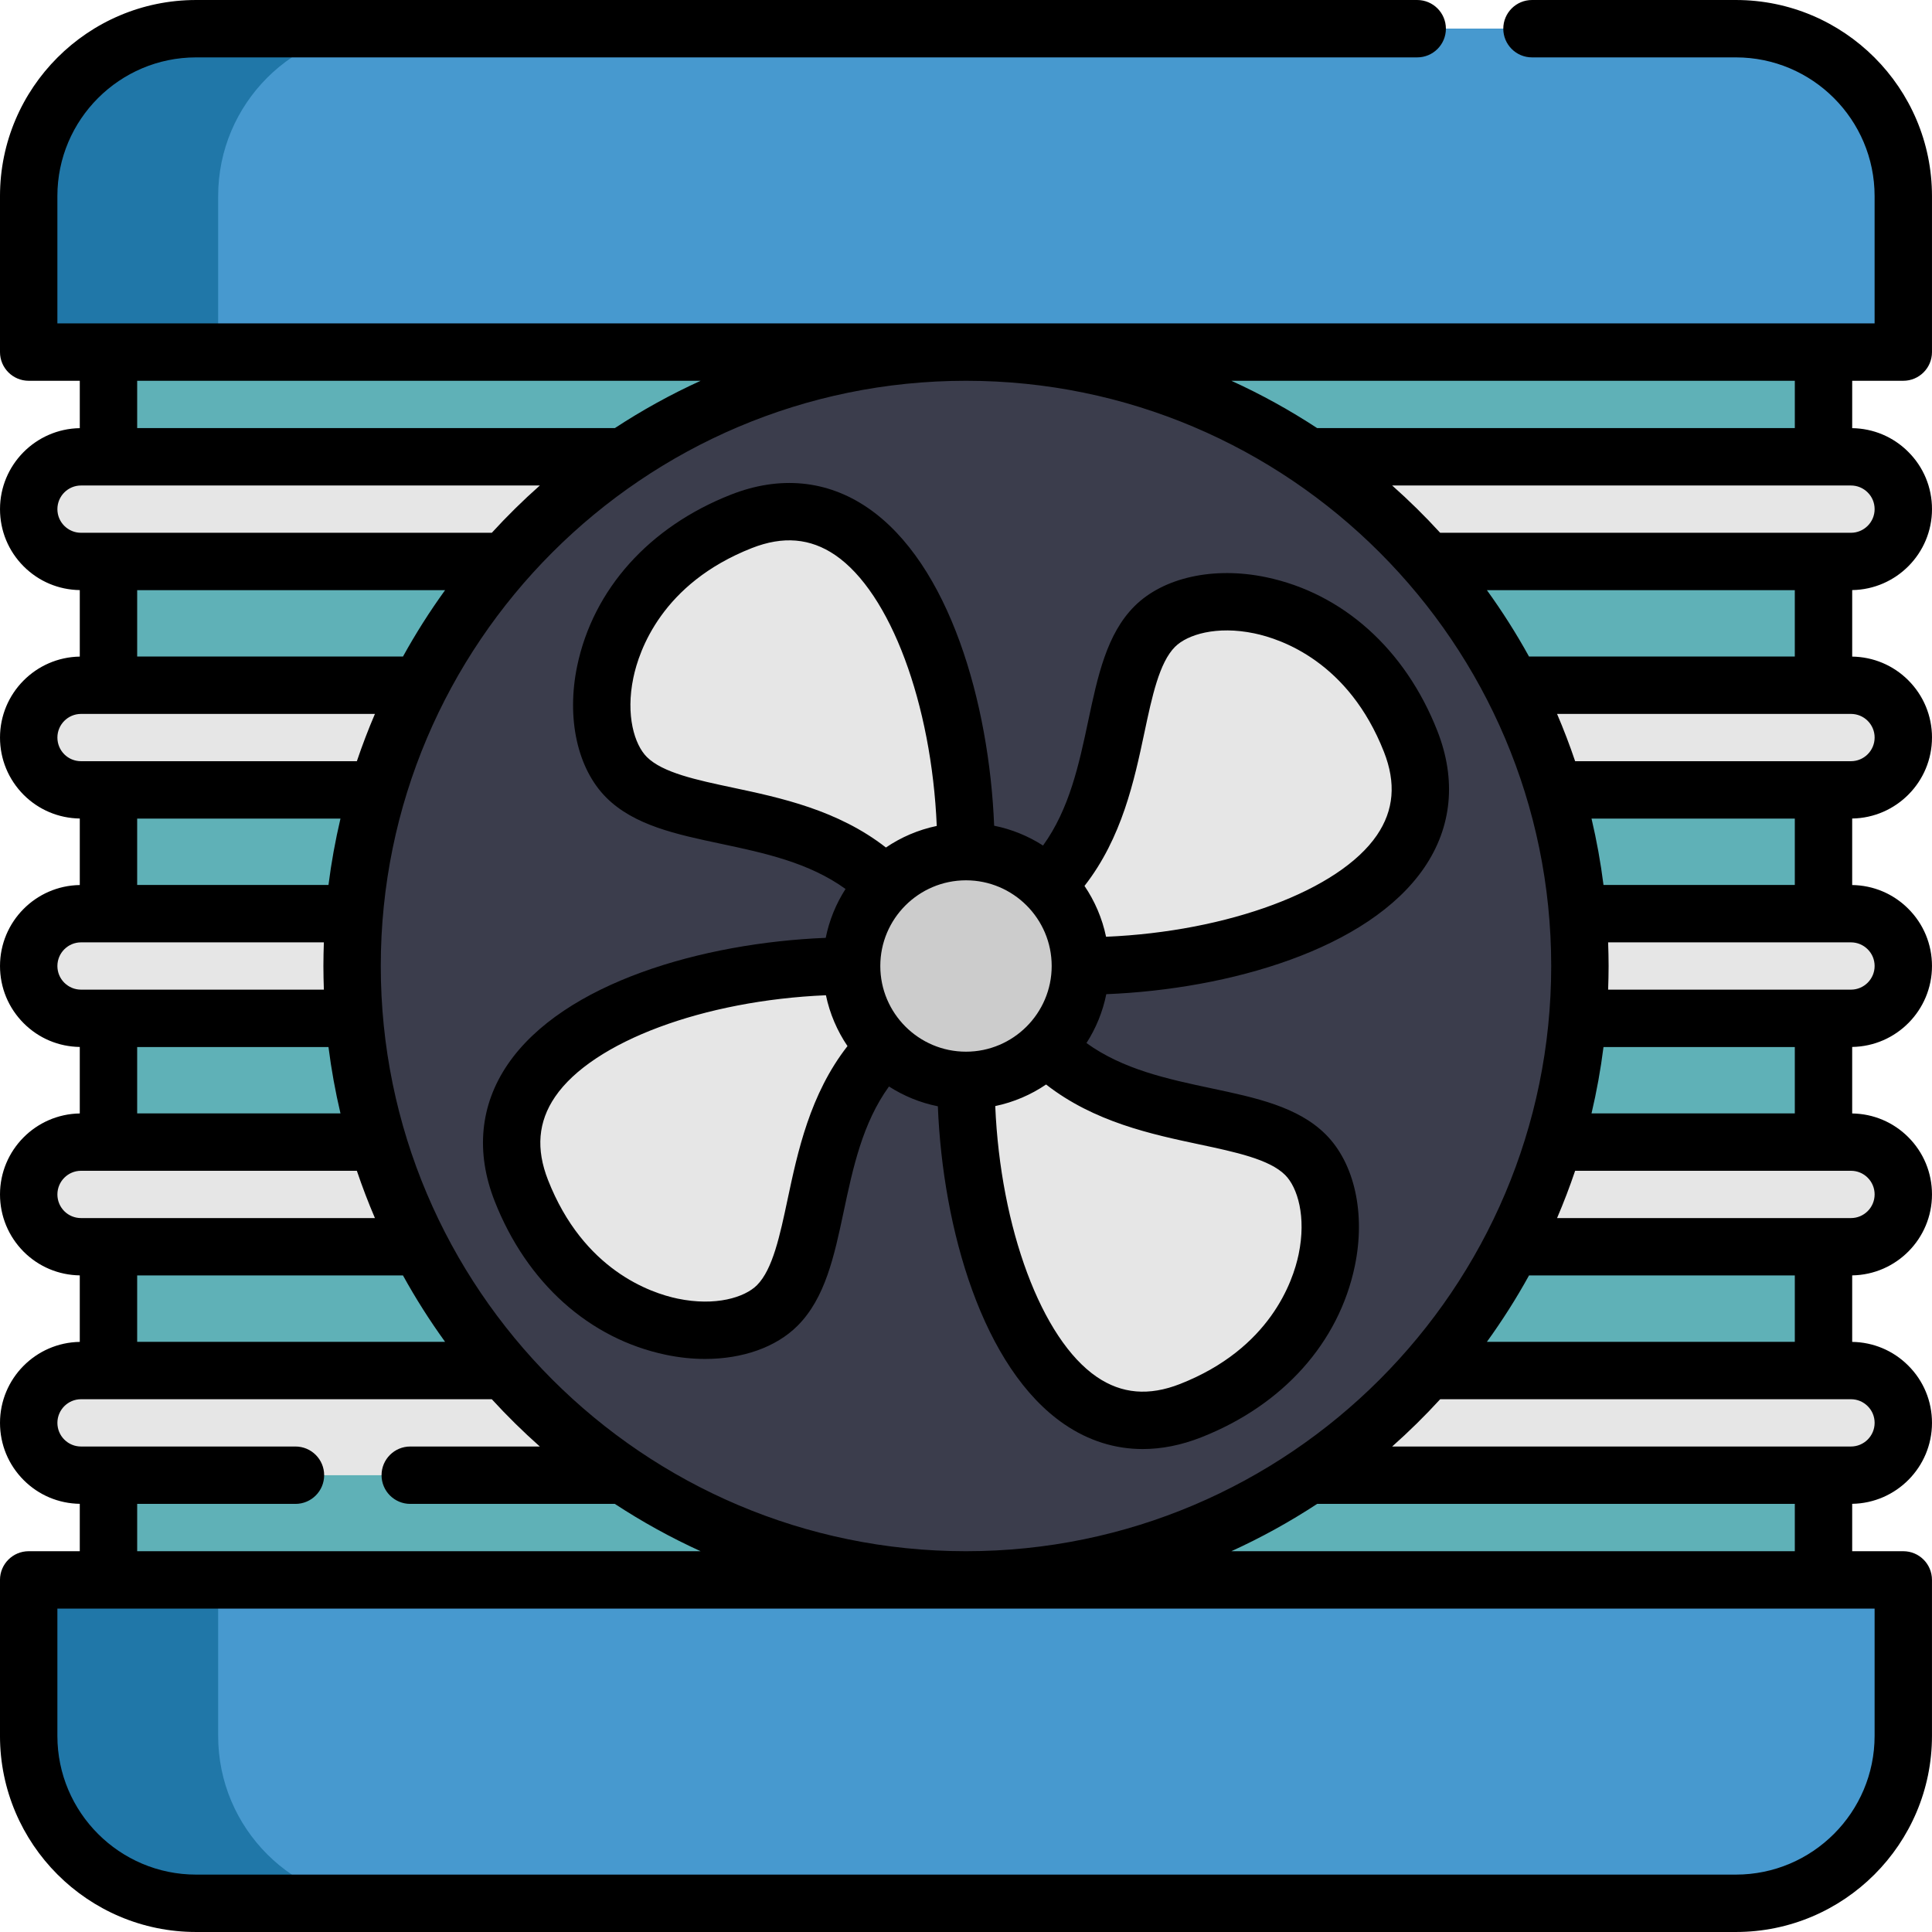
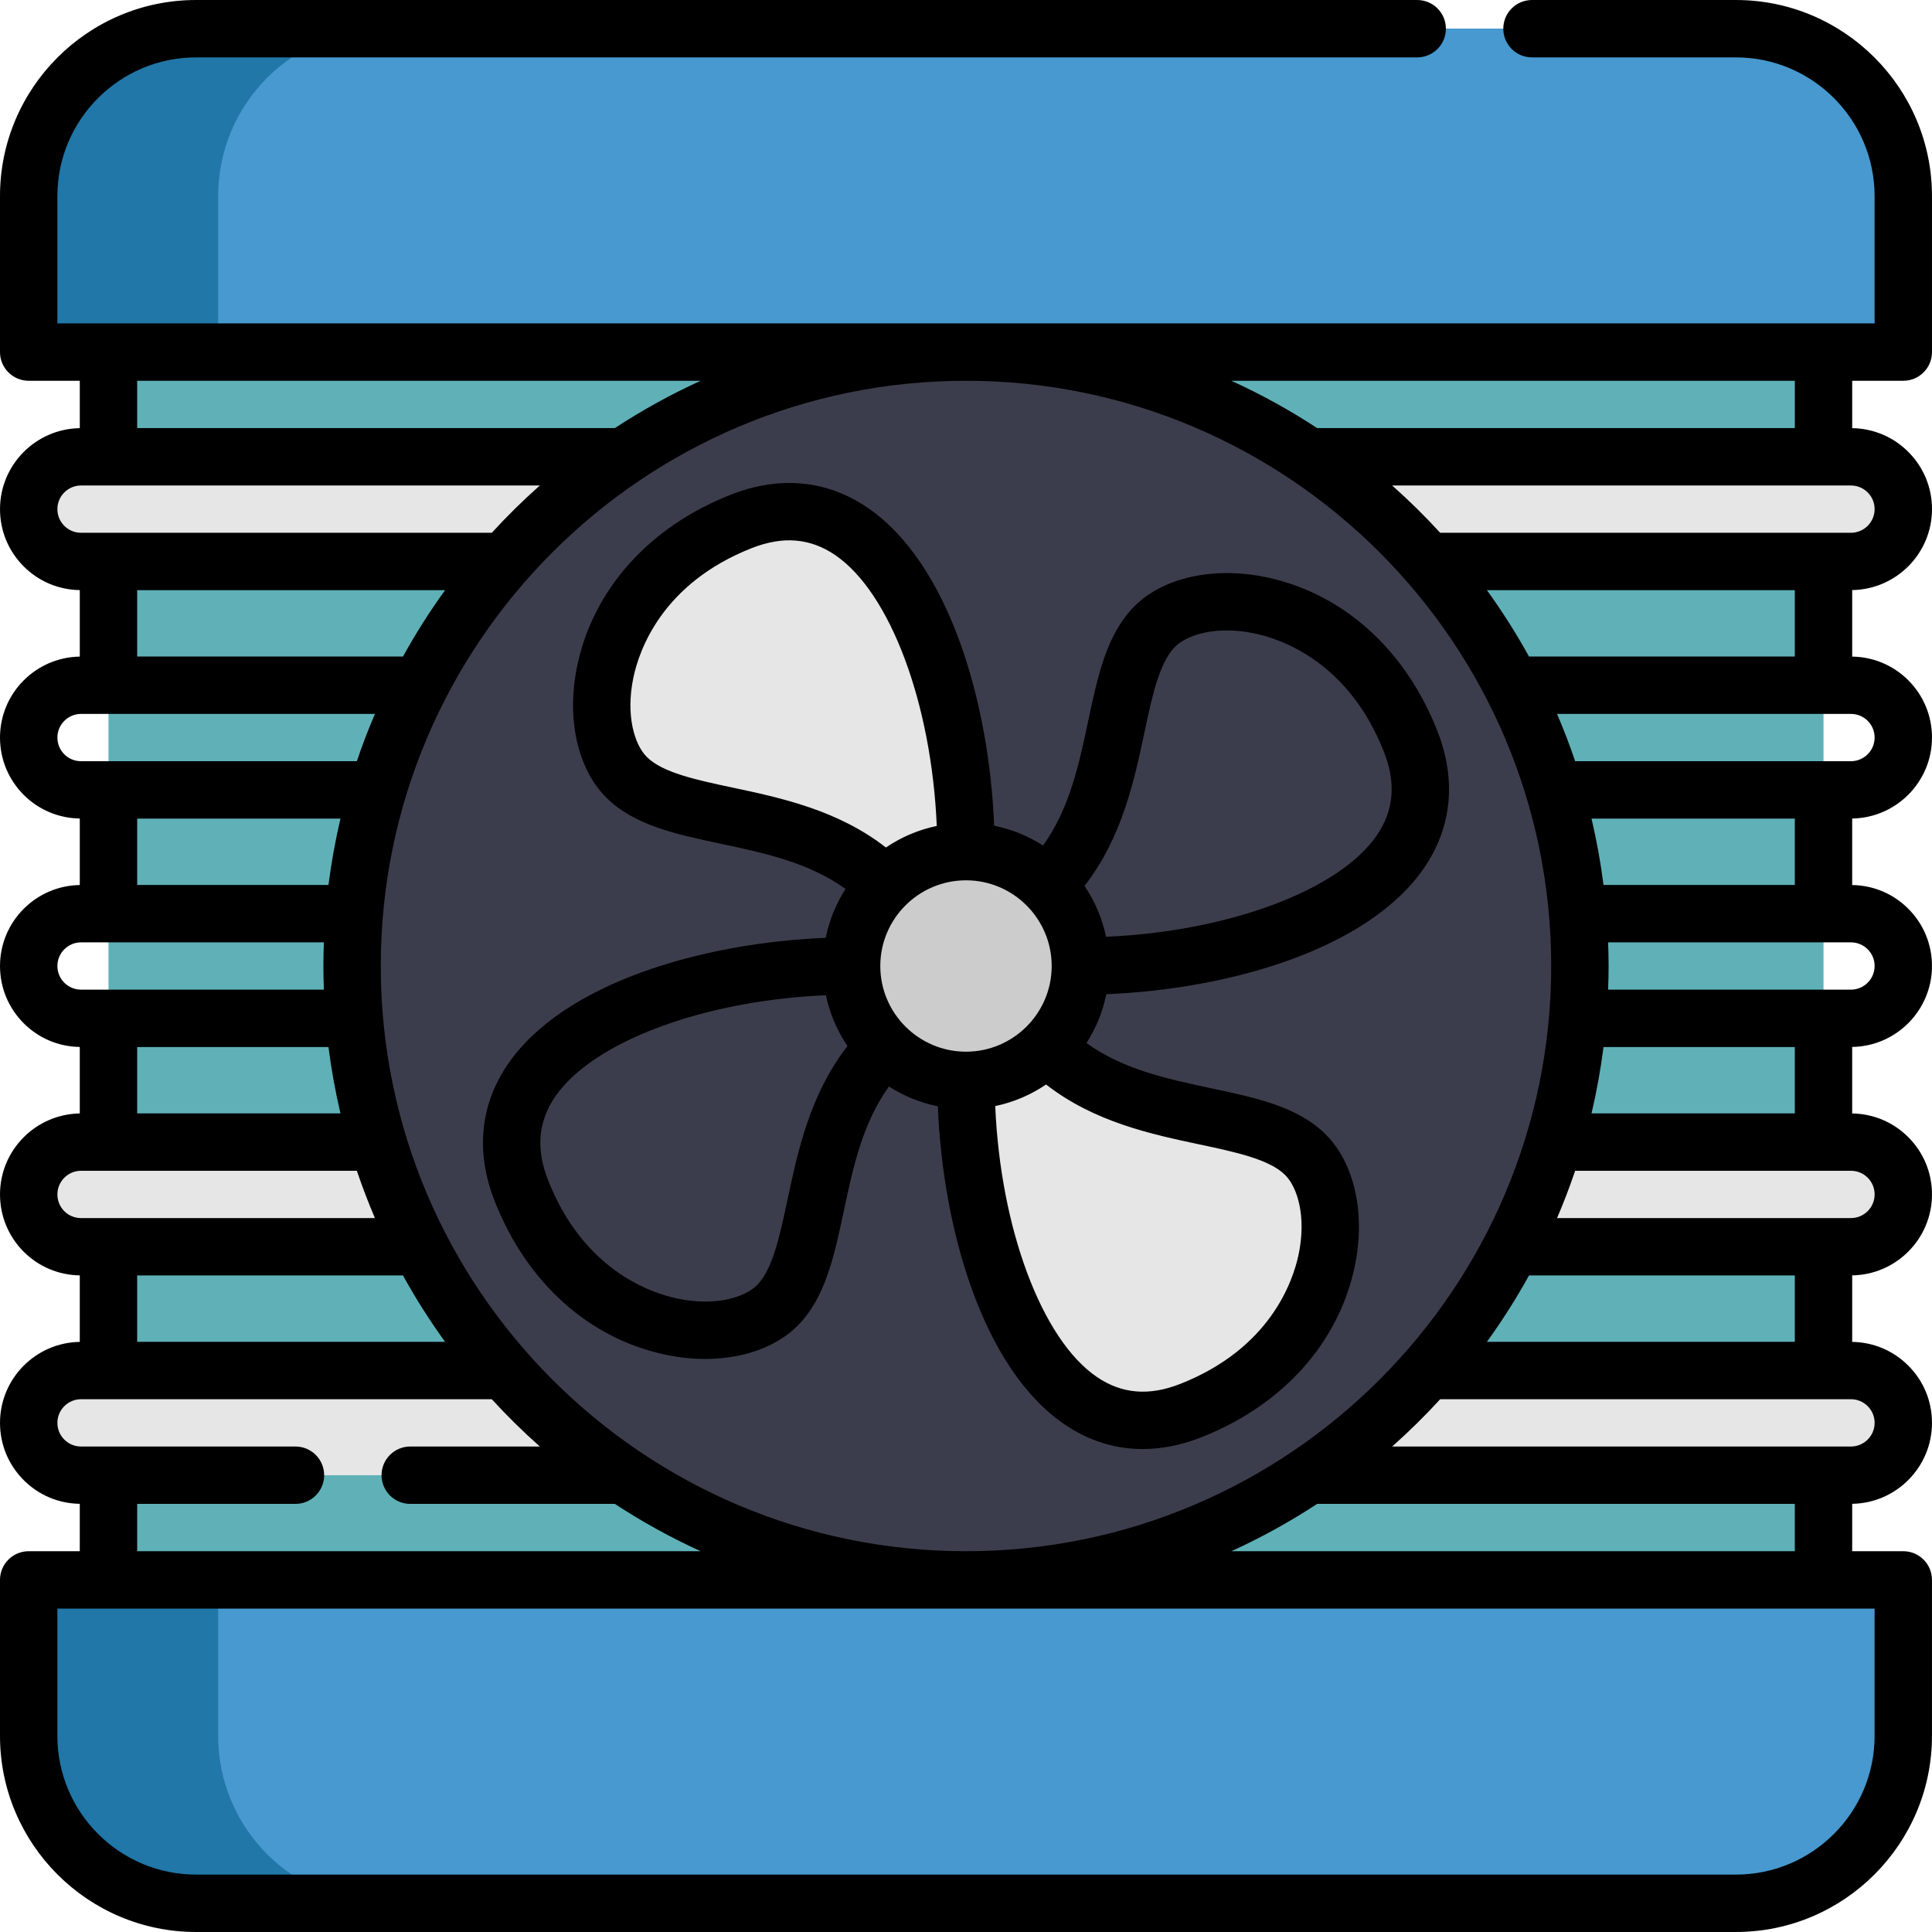
<svg xmlns="http://www.w3.org/2000/svg" height="512pt" viewBox="0 0 512 512" width="512pt">
  <path d="m28.75 93.305h454.5v325.387h-454.5zm0 0" fill="#5fb1b7" />
  <g fill="#e6e6e6">
    <path d="m21.477 148.797h469.043c7.664 0 13.875-6.211 13.875-13.871 0-7.664-6.211-13.875-13.875-13.875h-469.043c-7.66 0-13.871 6.211-13.871 13.875 0 7.66 6.211 13.871 13.871 13.871zm0 0" />
-     <path d="m21.477 209.336h469.043c7.664 0 13.875-6.211 13.875-13.875 0-7.66-6.211-13.871-13.875-13.871h-469.043c-7.66 0-13.871 6.211-13.871 13.871 0 7.664 6.211 13.875 13.871 13.875zm0 0" />
-     <path d="m21.477 269.871h469.043c7.664 0 13.875-6.211 13.875-13.871 0-7.664-6.211-13.875-13.875-13.875h-469.043c-7.66 0-13.871 6.211-13.871 13.875 0 7.66 6.211 13.871 13.871 13.871zm0 0" />
    <path d="m21.477 330.41h469.043c7.664 0 13.875-6.211 13.875-13.875 0-7.66-6.211-13.871-13.875-13.871h-469.043c-7.66 0-13.871 6.211-13.871 13.871 0 7.664 6.211 13.875 13.871 13.875zm0 0" />
    <path d="m21.477 390.945h469.043c7.664 0 13.875-6.211 13.875-13.871 0-7.66-6.211-13.871-13.875-13.871h-469.043c-7.66 0-13.871 6.211-13.871 13.871 0 7.66 6.211 13.871 13.871 13.871zm0 0" />
  </g>
  <path d="m504.395 93.305v-41.332c0-24.508-19.871-44.367-44.363-44.367h-408.059c-24.504 0-44.367 19.859-44.367 44.367v41.332zm0 0" fill="#2077a8" />
  <path d="m504.395 93.305v-41.332c0-24.508-19.871-44.367-44.363-44.367h-357.852c-24.504 0-44.367 19.859-44.367 44.367v41.332zm0 0" fill="#4799cf" />
  <path d="m504.395 418.691v41.336c0 24.504-19.871 44.367-44.363 44.367h-408.059c-24.504 0-44.367-19.863-44.367-44.367v-41.336zm0 0" fill="#2077a8" />
  <path d="m504.395 418.691v41.336c0 24.504-19.871 44.367-44.363 44.367h-357.852c-24.504 0-44.367-19.863-44.367-44.367v-41.336zm0 0" fill="#4799cf" />
  <path d="m418.691 256c0 89.852-72.84 162.691-162.691 162.691-89.855 0-162.695-72.84-162.695-162.691s72.84-162.691 162.695-162.691c89.852 0 162.691 72.84 162.691 162.691zm0 0" fill="#3b3d4c" />
  <path d="m277.418 277.445c21.422 21.449 55.395 15.426 68.543 28.574 13.148 13.148 8.305 52.598-30.453 67.82-38.754 15.227-59.508-40.137-59.508-87.527l-21.422-51.762c-21.418-21.445-55.391-15.422-68.543-28.57-13.148-13.148-8.301-52.598 30.453-67.824 38.754-15.223 59.512 40.141 59.512 87.531" fill="#e6e6e6" />
-   <path d="m234.551 277.418c-21.445 21.422-15.422 55.395-28.57 68.543-13.148 13.148-52.598 8.305-67.824-30.453-15.223-38.754 40.141-59.508 87.531-59.508l51.758-21.422c21.449-21.418 15.426-55.391 28.574-68.543 13.148-13.148 52.598-8.301 67.82 30.453 15.227 38.754-40.137 59.512-87.527 59.512" fill="#e6e6e6" />
  <path d="m286.312 256c0 16.742-13.574 30.312-30.312 30.312-16.742 0-30.312-13.57-30.312-30.312s13.57-30.312 30.312-30.312c16.738 0 30.312 13.57 30.312 30.312zm0 0" fill="#ccc" />
  <path d="m380.918 193.707c-8.508-21.652-25.062-36.504-45.414-40.746-13.863-2.891-27.223.059-34.863 7.699-7.367 7.367-9.734 18.527-12.242 30.34-2.445 11.531-4.98 23.387-11.984 33.074-3.895-2.5-8.266-4.309-12.953-5.25-1.305-32.465-11.828-69.477-33.562-84.289-10.758-7.332-23.277-8.527-36.191-3.453-21.652 8.504-36.504 25.059-40.75 45.414-2.891 13.863.062 27.223 7.703 34.859 7.367 7.367 18.527 9.738 30.34 12.242 11.531 2.449 23.387 4.984 33.074 11.988-2.5 3.895-4.309 8.266-5.25 12.953-32.465 1.305-69.477 11.828-84.289 33.559-7.332 10.762-8.527 23.277-3.453 36.195 8.504 21.652 25.059 36.504 45.414 40.746 3.52.734 7 1.094 10.371 1.094 9.902 0 18.789-3.09 24.488-8.793 7.367-7.367 9.738-18.527 12.242-30.34 2.449-11.531 4.984-23.387 11.988-33.07 3.895 2.496 8.266 4.309 12.953 5.246 1.305 32.465 11.828 69.477 33.559 84.289 6.391 4.355 13.398 6.547 20.738 6.547 5.023 0 10.207-1.027 15.457-3.09 21.652-8.508 36.504-25.059 40.746-45.414 2.891-13.863-.059-27.223-7.699-34.863-7.367-7.367-18.527-9.734-30.34-12.238-11.531-2.449-23.387-4.984-33.074-11.988 2.5-3.895 4.309-8.266 5.25-12.953 32.465-1.305 69.477-11.828 84.289-33.562 7.332-10.766 8.527-23.281 3.453-36.195zm-124.918 85c-12.523 0-22.711-10.188-22.711-22.707 0-12.523 10.188-22.707 22.711-22.707 12.52 0 22.707 10.184 22.707 22.707 0 12.52-10.188 22.707-22.707 22.707zm-84.586-78.105c-3.273-3.273-5.645-11.035-3.566-21 1.5-7.211 7.574-25 31.422-34.367 8.25-3.238 15.469-2.629 22.066 1.867 14.652 9.992 25.551 39.512 26.914 71.781-4.906 1.023-9.461 2.992-13.473 5.715-12.754-9.961-28.035-13.203-40.621-15.875-9.547-2.027-18.562-3.941-22.742-8.121zm37.305 117.238c-2.023 9.547-3.938 18.566-8.117 22.746-3.273 3.27-11.035 5.645-21.004 3.566-7.211-1.504-24.996-7.574-34.363-31.422-3.242-8.25-2.633-15.469 1.867-22.066 9.988-14.656 39.512-25.555 71.777-26.914 1.023 4.902 2.996 9.461 5.715 13.473-9.957 12.75-13.203 28.035-15.875 40.617zm131.867-6.445c3.27 3.273 5.645 11.039 3.566 21.004-1.504 7.211-7.574 24.996-31.422 34.367-8.25 3.238-15.469 2.629-22.066-1.871-14.656-9.988-25.551-39.512-26.914-71.777 4.902-1.023 9.461-2.992 13.473-5.715 12.75 9.961 28.035 13.203 40.621 15.875 9.543 2.027 18.562 3.938 22.742 8.117zm24.309-90.059c-9.988 14.652-39.512 25.551-71.777 26.914-1.023-4.902-2.996-9.461-5.715-13.473 9.961-12.754 13.203-28.035 15.875-40.621 2.023-9.547 3.938-18.562 8.117-22.742 3.273-3.273 11.039-5.645 21.004-3.566 7.211 1.504 24.996 7.574 34.367 31.422 3.238 8.25 2.629 15.465-1.871 22.066zm0 0" />
  <path d="m512 195.461c0-5.738-2.234-11.133-6.305-15.203-3.98-3.965-9.242-6.168-14.844-6.254v-17.625c11.691-.18 21.148-9.727 21.148-21.457 0-5.746-2.238-11.141-6.293-15.18-3.977-3.98-9.246-6.191-14.855-6.277v-12.555h13.543c4.199 0 7.602-3.406 7.602-7.605v-41.336c0-28.656-23.312-51.969-51.969-51.969h-54.035c-4.199 0-7.605 3.406-7.605 7.605s3.406 7.602 7.605 7.602h54.035c20.27 0 36.762 16.492 36.762 36.762v33.734h-481.582v-33.734c0-20.27 16.492-36.762 36.762-36.762h323.605c4.199 0 7.605-3.402 7.605-7.602s-3.406-7.605-7.605-7.605h-323.605c-28.656 0-51.969 23.316-51.969 51.969v41.336c0 4.199 3.406 7.605 7.605 7.605h13.539v12.555c-11.688.184-21.141 9.73-21.141 21.461 0 5.738 2.23 11.129 6.281 15.18 3.98 3.977 9.246 6.191 14.859 6.277v17.621c-11.688.184-21.141 9.73-21.141 21.457 0 5.73 2.227 11.121 6.293 15.203 3.984 3.965 9.246 6.168 14.848 6.254v17.625c-11.688.18-21.141 9.727-21.141 21.457 0 5.738 2.234 11.129 6.285 15.18 3.977 3.98 9.242 6.191 14.855 6.277v17.621c-11.688.184-21.141 9.73-21.141 21.457 0 5.73 2.23 11.121 6.293 15.203 3.984 3.965 9.246 6.168 14.848 6.254v17.625c-11.688.18-21.141 9.73-21.141 21.457 0 5.738 2.234 11.129 6.285 15.18 3.977 3.98 9.242 6.191 14.855 6.277v12.559h-13.539c-4.199 0-7.605 3.402-7.605 7.602v41.336c0 28.656 23.312 51.973 51.969 51.973h408.059c28.656 0 51.969-23.316 51.969-51.973v-41.336c0-4.199-3.402-7.602-7.602-7.602h-13.543v-12.559c11.691-.184 21.148-9.73 21.148-21.457 0-5.75-2.238-11.145-6.293-15.18-3.977-3.98-9.246-6.191-14.855-6.277v-17.625c11.691-.18 21.148-9.727 21.148-21.457 0-5.738-2.234-11.133-6.305-15.199-3.98-3.969-9.242-6.172-14.844-6.258v-17.625c11.691-.18 21.148-9.727 21.148-21.457 0-5.746-2.238-11.141-6.293-15.18-3.977-3.977-9.246-6.191-14.855-6.273v-17.625c11.691-.18 21.148-9.73 21.148-21.457zm-87.055 39.062c-.754-5.965-1.82-11.832-3.176-17.59h53.875v17.59zm-3.176 60.539c1.355-5.758 2.422-11.625 3.176-17.59h50.699v17.59zm-27.727 60.539c4.066-5.621 7.797-11.492 11.164-17.594h70.438v17.594zm-44.98 42.945h126.582v12.543h-149.324c7.922-3.609 15.52-7.812 22.742-12.543zm-93.027 12.543h-.078c-85.496-.023-155.047-69.586-155.047-155.09 0-85.516 69.57-155.09 155.086-155.09s155.09 69.574 155.09 155.09c.004 85.504-69.551 155.066-155.051 155.09zm-149.242-73.082c3.367 6.102 7.098 11.977 11.16 17.594h-81.602v-17.594zm-19.742-60.535c.754 5.965 1.824 11.832 3.18 17.59h-53.879v-17.59zm3.18-60.539c-1.355 5.758-2.426 11.625-3.18 17.59h-50.699v-17.59zm27.723-60.535c-4.062 5.617-7.793 11.488-11.16 17.59h-70.441v-17.59zm287.25 17.59c-3.367-6.102-7.098-11.973-11.16-17.59h81.598v17.59zm91.59 21.473c0 3.457-2.816 6.266-6.277 6.266h-73.09c-1.434-4.254-3.035-8.434-4.789-12.531h77.879c1.68 0 3.258.652 4.438 1.828 1.188 1.188 1.84 2.762 1.84 4.438zm0-60.535c0 3.453-2.816 6.266-6.277 6.266h-108.855c-4.02-4.398-8.27-8.578-12.723-12.531h121.578c1.676 0 3.254.652 4.449 1.848 1.18 1.172 1.828 2.742 1.828 4.418zm-21.148-21.477h-126.586c-7.223-4.727-14.816-8.934-22.738-12.539h149.324zm-289.965-12.539c-7.926 3.605-15.52 7.809-22.738 12.539h-126.59v-12.539zm-170.469 34.016c0-3.457 2.809-6.266 6.266-6.266h121.586c-4.457 3.953-8.707 8.133-12.727 12.531h-108.859c-1.676 0-3.25-.656-4.438-1.84-1.18-1.18-1.828-2.75-1.828-4.426zm0 60.535c0-3.453 2.809-6.266 6.266-6.266h77.883c-1.754 4.098-3.355 8.277-4.789 12.531h-73.094c-1.676 0-3.258-.652-4.426-1.816-1.188-1.191-1.84-2.77-1.84-4.449zm0 60.539c0-3.457 2.809-6.266 6.266-6.266h64.352c-.074 2.078-.125 4.164-.125 6.266 0 2.098.051 4.184.125 6.266h-64.352c-1.676 0-3.25-.656-4.438-1.84-1.18-1.18-1.828-2.75-1.828-4.426zm0 60.535c0-3.453 2.809-6.266 6.266-6.266h73.094c1.434 4.254 3.035 8.434 4.789 12.531h-77.883c-1.68 0-3.258-.652-4.426-1.816-1.188-1.191-1.84-2.773-1.84-4.449zm0 60.539c0-3.457 2.809-6.266 6.266-6.266h108.855c4.02 4.395 8.273 8.574 12.727 12.531h-34.34c-4.199 0-7.605 3.402-7.605 7.602 0 4.199 3.406 7.605 7.605 7.605h54.215c7.223 4.73 14.82 8.934 22.742 12.543h-149.324v-12.543h41.949c4.199 0 7.602-3.406 7.602-7.605 0-4.199-3.402-7.602-7.602-7.602h-56.824c-1.676 0-3.25-.652-4.438-1.84-1.18-1.18-1.828-2.75-1.828-4.426zm481.578 82.953c0 20.27-16.492 36.762-36.762 36.762h-408.059c-20.27 0-36.762-16.492-36.762-36.762v-33.73h481.582zm.004-82.953c0 3.453-2.816 6.266-6.277 6.266h-121.578c4.457-3.957 8.707-8.137 12.727-12.531h108.852c1.676 0 3.254.652 4.449 1.848 1.18 1.172 1.828 2.742 1.828 4.418zm0-60.539c0 3.457-2.816 6.266-6.277 6.266h-77.879c1.754-4.098 3.355-8.277 4.789-12.531h73.09c1.68 0 3.258.652 4.438 1.828 1.188 1.188 1.84 2.762 1.84 4.438zm0-60.535c0 3.453-2.816 6.266-6.277 6.266h-64.348c.074-2.082.129-4.168.129-6.266s-.055-4.188-.129-6.266h64.348c1.676 0 3.254.652 4.449 1.848 1.18 1.172 1.828 2.742 1.828 4.418zm0 0" />
</svg>